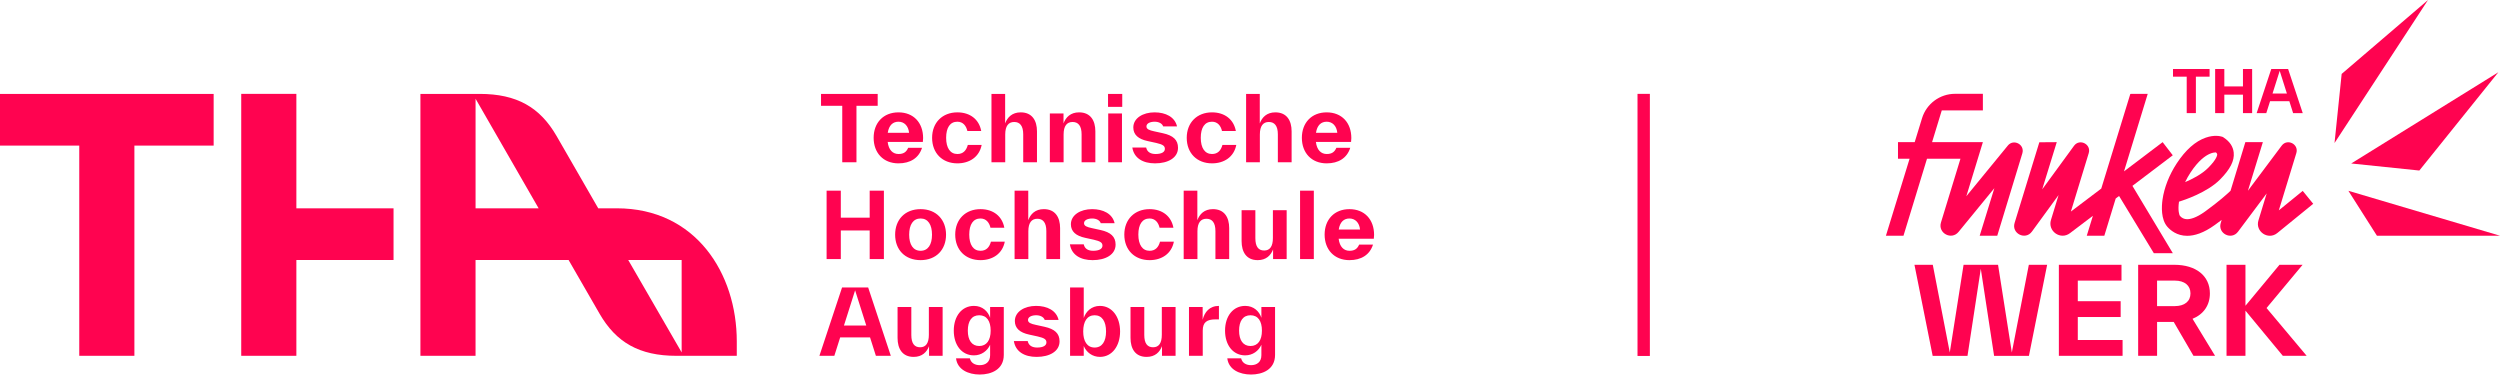
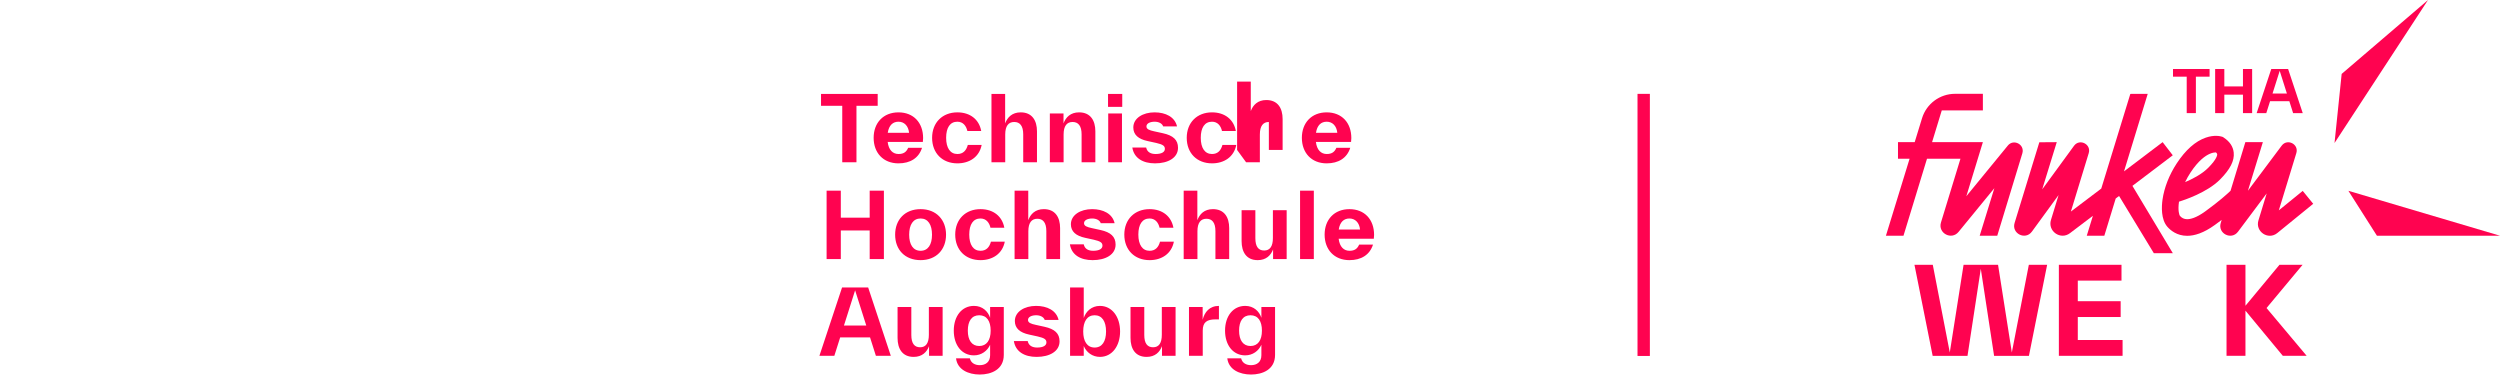
<svg xmlns="http://www.w3.org/2000/svg" id="Calque_1" data-name="Calque 1" viewBox="0 0 1389.76 208.2" width="1389.76" height="208.2">
  <defs>
    <style>
      .cls-1 {
        fill: #ff0350;
      }
    </style>
  </defs>
  <g>
    <path class="cls-1" d="M688.81,183.8c0-5.35,2.2-8.55,6.35-8.55s6.35,3.2,6.35,8.55-2.25,8.55-6.35,8.55-6.35-3.2-6.35-8.55M695.46,208.2c6.3,0,13.35-2.7,13.35-10.9v-26.65h-7.6v6c-1.2-3.55-4.2-6.6-9-6.6-6.65,0-11.2,5.6-11.2,13.75s4.5,13.75,11.2,13.75c4.2,0,7.5-2.5,9-5.9v5.8c0,3.8-2.5,5.55-5.75,5.55-2.7,0-4.95-1.25-5.5-3.8h-7.7c.75,6.25,6.8,9,13.2,9M660.96,197.8h7.65v-14.05c0-4.6,2.3-6.2,7.05-6.2h1.95v-7.5c-5.25,0-8,3.45-9.05,7.7v-7.1h-7.6v27.15ZM637.41,198.4c4.75,0,7.3-2.7,8.55-5.95v5.35h7.55v-27.15h-7.65v15.45c0,4.65-1.65,6.95-4.85,6.95s-4.9-2.15-4.9-6.85v-15.55h-7.65v17.2c0,6,2.65,10.55,8.95,10.55M602.16,184.25c0-5.55,2.2-9,6.35-9s6.35,3.45,6.35,9-2.2,8.95-6.35,8.95-6.35-3.45-6.35-8.95M611.46,198.4c6.7,0,11.2-6,11.2-14.15s-4.5-14.2-11.2-14.2c-4.75,0-7.8,3.15-9,6.7v-16.95h-7.6v38h7.6v-5.45c1.45,3.5,4.8,6.05,9,6.05M576.26,198.4c7.25,0,12.75-3.1,12.75-8.65,0-4.4-2.7-6.85-8.4-8.1l-4.8-1.05c-2.8-.6-4.35-1.2-4.35-2.75,0-1.7,2.1-2.6,4.55-2.6,2.2,0,4.15.9,4.75,2.6h7.7c-1.2-5.25-6.35-7.8-12.5-7.8-6.5,0-11.8,3.25-11.8,8.4,0,4.05,2.8,6.45,7.95,7.55l4.8,1.05c3.7.85,4.8,1.65,4.8,3.3,0,1.75-1.8,2.85-5.15,2.85-2.4,0-4.7-.85-5.25-3.6h-7.7c.95,5.95,5.95,8.8,12.65,8.8M538.01,183.8c0-5.35,2.2-8.55,6.35-8.55s6.35,3.2,6.35,8.55-2.25,8.55-6.35,8.55-6.35-3.2-6.35-8.55M544.66,208.2c6.3,0,13.35-2.7,13.35-10.9v-26.65h-7.6v6c-1.2-3.55-4.2-6.6-9-6.6-6.65,0-11.2,5.6-11.2,13.75s4.5,13.75,11.2,13.75c4.2,0,7.5-2.5,9-5.9v5.8c0,3.8-2.5,5.55-5.75,5.55-2.7,0-4.95-1.25-5.5-3.8h-7.7c.75,6.25,6.8,9,13.2,9M507.91,198.4c4.75,0,7.3-2.7,8.55-5.95v5.35h7.55v-27.15h-7.65v15.45c0,4.65-1.65,6.95-4.85,6.95s-4.9-2.15-4.9-6.85v-15.55h-7.65v17.2c0,6,2.65,10.55,8.95,10.55M469.16,180.95l6.2-19.55,6.2,19.55h-12.4ZM455.51,197.8h8.3l3.25-10.25h16.6l3.25,10.25h8.3l-12.6-38h-14.5l-12.6,38Z" />
    <path class="cls-1" d="M744.21,127.61c.65-4.25,2.9-6.15,5.95-6.15,3.2,0,5.5,2.3,5.9,6.15h-11.85ZM750.16,144.61c6.5,0,11.3-2.9,13.1-8.65h-7.7c-.95,2.2-2.4,3.45-5.35,3.45-3.15,0-5.5-2.15-6.05-6.7h19.55c.1-.75.15-1.5.15-2.15,0-8.55-5.3-14.3-13.7-14.3s-13.8,5.8-13.8,14.15,5.35,14.2,13.8,14.2M722.71,144.01h7.65v-38h-7.65v38ZM699.16,144.61c4.75,0,7.3-2.7,8.55-5.95v5.35h7.55v-27.15h-7.65v15.45c0,4.65-1.65,6.95-4.85,6.95s-4.9-2.15-4.9-6.85v-15.55h-7.65v17.2c0,6,2.65,10.55,8.95,10.55M658.01,144.01h7.65v-15.45c0-4.8,1.85-6.95,5-6.95s5,2.15,5,6.85v15.55h7.65v-17.2c0-6-2.7-10.55-9.05-10.55-4.75,0-7.4,2.75-8.65,6.15v-16.4h-7.6v38ZM639.06,144.61c6.8,0,12.2-3.6,13.5-10.25h-7.7c-.85,3.15-2.65,5.05-5.8,5.05-3.95,0-6.25-3.3-6.25-9s2.2-8.95,6.25-8.95c3.15,0,4.9,2.3,5.55,5.15h7.7c-1.15-6.35-6.1-10.35-13.25-10.35-8.3,0-14.05,5.65-14.05,14.15s5.65,14.2,14.05,14.2M607.41,144.61c7.25,0,12.75-3.1,12.75-8.65,0-4.4-2.7-6.85-8.4-8.1l-4.8-1.05c-2.8-.6-4.35-1.2-4.35-2.75,0-1.7,2.1-2.6,4.55-2.6,2.2,0,4.15.9,4.75,2.6h7.7c-1.2-5.25-6.35-7.8-12.5-7.8-6.5,0-11.8,3.25-11.8,8.4,0,4.05,2.8,6.45,7.95,7.55l4.8,1.05c3.7.85,4.8,1.65,4.8,3.3,0,1.75-1.8,2.85-5.15,2.85-2.4,0-4.7-.85-5.25-3.6h-7.7c.95,5.95,5.95,8.8,12.65,8.8M564.01,144.01h7.65v-15.45c0-4.8,1.85-6.95,5-6.95s5,2.15,5,6.85v15.55h7.65v-17.2c0-6-2.7-10.55-9.05-10.55-4.75,0-7.4,2.75-8.65,6.15v-16.4h-7.6v38ZM545.06,144.61c6.8,0,12.2-3.6,13.5-10.25h-7.7c-.85,3.15-2.65,5.05-5.8,5.05-3.95,0-6.25-3.3-6.25-9s2.2-8.95,6.25-8.95c3.15,0,4.9,2.3,5.55,5.15h7.7c-1.15-6.35-6.1-10.35-13.25-10.35-8.3,0-14.05,5.65-14.05,14.15s5.65,14.2,14.05,14.2M505.41,130.46c0-5.55,2.2-9,6.35-9s6.35,3.45,6.35,9-2.2,8.95-6.35,8.95-6.35-3.45-6.35-8.95M511.76,144.61c8.7,0,14.15-5.85,14.15-14.15s-5.45-14.2-14.15-14.2-14.15,5.85-14.15,14.2,5.45,14.15,14.15,14.15M483.46,144.01h7.9v-38h-7.9v15h-16.05v-15h-7.9v38h7.9v-15.9h16.05v15.9Z" />
-     <path class="cls-1" d="M731.56,73.81c.65-4.25,2.9-6.15,5.95-6.15,3.2,0,5.5,2.3,5.9,6.15h-11.85ZM737.51,90.81c6.5,0,11.3-2.9,13.1-8.65h-7.7c-.95,2.2-2.4,3.45-5.35,3.45-3.15,0-5.5-2.15-6.05-6.7h19.55c.1-.75.15-1.5.15-2.15,0-8.55-5.3-14.3-13.7-14.3s-13.8,5.8-13.8,14.15,5.35,14.2,13.8,14.2M692.71,90.21h7.65v-15.45c0-4.8,1.85-6.95,5-6.95s5,2.15,5,6.85v15.55h7.65v-17.2c0-6-2.7-10.55-9.05-10.55-4.75,0-7.4,2.75-8.65,6.15v-16.4h-7.6v38ZM673.76,90.81c6.8,0,12.2-3.6,13.5-10.25h-7.7c-.85,3.15-2.65,5.05-5.8,5.05-3.95,0-6.25-3.3-6.25-9s2.2-8.95,6.25-8.95c3.15,0,4.9,2.3,5.55,5.15h7.7c-1.15-6.35-6.1-10.35-13.25-10.35-8.3,0-14.05,5.65-14.05,14.15s5.65,14.2,14.05,14.2M642.11,90.81c7.25,0,12.75-3.1,12.75-8.65,0-4.4-2.7-6.85-8.4-8.1l-4.8-1.05c-2.8-.6-4.35-1.2-4.35-2.75,0-1.7,2.1-2.6,4.55-2.6,2.2,0,4.15.9,4.75,2.6h7.7c-1.2-5.25-6.35-7.8-12.5-7.8-6.5,0-11.8,3.25-11.8,8.4,0,4.05,2.8,6.45,7.95,7.55l4.8,1.05c3.7.85,4.8,1.65,4.8,3.3,0,1.75-1.8,2.85-5.15,2.85-2.4,0-4.7-.85-5.25-3.6h-7.7c.95,5.95,5.95,8.8,12.65,8.8M615.96,59.41h7.9v-7.2h-7.9v7.2ZM616.06,90.21h7.65v-27.15h-7.65v27.15ZM583.61,90.21h7.65v-15.45c0-4.8,1.85-6.95,5-6.95s5,2.15,5,6.85v15.55h7.65v-17.2c0-6-2.7-10.55-9.05-10.55-4.75,0-7.4,2.75-8.65,6.15v-5.55h-7.6v27.15ZM551.16,90.21h7.65v-15.45c0-4.8,1.85-6.95,5-6.95s5,2.15,5,6.85v15.55h7.65v-17.2c0-6-2.7-10.55-9.05-10.55-4.75,0-7.4,2.75-8.65,6.15v-16.4h-7.6v38ZM532.21,90.81c6.8,0,12.2-3.6,13.5-10.25h-7.7c-.85,3.15-2.65,5.05-5.8,5.05-3.95,0-6.25-3.3-6.25-9s2.2-8.95,6.25-8.95c3.15,0,4.9,2.3,5.55,5.15h7.7c-1.15-6.35-6.1-10.35-13.25-10.35-8.3,0-14.05,5.65-14.05,14.15s5.65,14.2,14.05,14.2M493.51,73.81c.65-4.25,2.9-6.15,5.95-6.15,3.2,0,5.5,2.3,5.9,6.15h-11.85ZM499.46,90.81c6.5,0,11.3-2.9,13.1-8.65h-7.7c-.95,2.2-2.4,3.45-5.35,3.45-3.15,0-5.5-2.15-6.05-6.7h19.55c.1-.75.15-1.5.15-2.15,0-8.55-5.3-14.3-13.7-14.3s-13.8,5.8-13.8,14.15,5.35,14.2,13.8,14.2M468.21,90.21h7.9v-31.4h11.8v-6.6h-31.5v6.6h11.8v31.4Z" />
-     <path class="cls-1" d="M349.24,144.55h29.69v51.34l-29.69-51.34ZM264.37,115.81v-60.92l35.06,60.92h-35.06ZM134.1,197.8h30.65v-53.26h54.02v-28.74h-54.02v-63.6h-30.65v145.6ZM44.06,197.8h30.65v-116.86h44.06v-28.74H0v28.74h44.06v116.86ZM376.06,197.8h33.52v-8.05c0-37.74-22.8-73.95-66.67-73.95h-10.35l-23.18-40.23c-9.2-15.9-22.03-23.37-42.72-23.37h-32.95v145.6h30.65v-53.26h51.72l17.24,29.89c9.2,15.9,22.03,23.37,42.72,23.37" />
+     <path class="cls-1" d="M731.56,73.81c.65-4.25,2.9-6.15,5.95-6.15,3.2,0,5.5,2.3,5.9,6.15h-11.85ZM737.51,90.81c6.5,0,11.3-2.9,13.1-8.65h-7.7c-.95,2.2-2.4,3.45-5.35,3.45-3.15,0-5.5-2.15-6.05-6.7h19.55c.1-.75.15-1.5.15-2.15,0-8.55-5.3-14.3-13.7-14.3s-13.8,5.8-13.8,14.15,5.35,14.2,13.8,14.2M692.71,90.21h7.65v-15.45c0-4.8,1.85-6.95,5-6.95v15.55h7.65v-17.2c0-6-2.7-10.55-9.05-10.55-4.75,0-7.4,2.75-8.65,6.15v-16.4h-7.6v38ZM673.76,90.81c6.8,0,12.2-3.6,13.5-10.25h-7.7c-.85,3.15-2.65,5.05-5.8,5.05-3.95,0-6.25-3.3-6.25-9s2.2-8.95,6.25-8.95c3.15,0,4.9,2.3,5.55,5.15h7.7c-1.15-6.35-6.1-10.35-13.25-10.35-8.3,0-14.05,5.65-14.05,14.15s5.65,14.2,14.05,14.2M642.11,90.81c7.25,0,12.75-3.1,12.75-8.65,0-4.4-2.7-6.85-8.4-8.1l-4.8-1.05c-2.8-.6-4.35-1.2-4.35-2.75,0-1.7,2.1-2.6,4.55-2.6,2.2,0,4.15.9,4.75,2.6h7.7c-1.2-5.25-6.35-7.8-12.5-7.8-6.5,0-11.8,3.25-11.8,8.4,0,4.05,2.8,6.45,7.95,7.55l4.8,1.05c3.7.85,4.8,1.65,4.8,3.3,0,1.75-1.8,2.85-5.15,2.85-2.4,0-4.7-.85-5.25-3.6h-7.7c.95,5.95,5.95,8.8,12.65,8.8M615.96,59.41h7.9v-7.2h-7.9v7.2ZM616.06,90.21h7.65v-27.15h-7.65v27.15ZM583.61,90.21h7.65v-15.45c0-4.8,1.85-6.95,5-6.95s5,2.15,5,6.85v15.55h7.65v-17.2c0-6-2.7-10.55-9.05-10.55-4.75,0-7.4,2.75-8.65,6.15v-5.55h-7.6v27.15ZM551.16,90.21h7.65v-15.45c0-4.8,1.85-6.95,5-6.95s5,2.15,5,6.85v15.55h7.65v-17.2c0-6-2.7-10.55-9.05-10.55-4.75,0-7.4,2.75-8.65,6.15v-16.4h-7.6v38ZM532.21,90.81c6.8,0,12.2-3.6,13.5-10.25h-7.7c-.85,3.15-2.65,5.05-5.8,5.05-3.95,0-6.25-3.3-6.25-9s2.2-8.95,6.25-8.95c3.15,0,4.9,2.3,5.55,5.15h7.7c-1.15-6.35-6.1-10.35-13.25-10.35-8.3,0-14.05,5.65-14.05,14.15s5.65,14.2,14.05,14.2M493.51,73.81c.65-4.25,2.9-6.15,5.95-6.15,3.2,0,5.5,2.3,5.9,6.15h-11.85ZM499.46,90.81c6.5,0,11.3-2.9,13.1-8.65h-7.7c-.95,2.2-2.4,3.45-5.35,3.45-3.15,0-5.5-2.15-6.05-6.7h19.55c.1-.75.15-1.5.15-2.15,0-8.55-5.3-14.3-13.7-14.3s-13.8,5.8-13.8,14.15,5.35,14.2,13.8,14.2M468.21,90.21h7.9v-31.4h11.8v-6.6h-31.5v6.6h11.8v31.4Z" />
  </g>
  <rect class="cls-1" x="910.3" y="52.18" width="6.87" height="145.7" />
  <g>
    <g>
      <g>
        <path class="cls-1" d="M1116.14,80.95l-23.04,28.12,9.19-30.06h-28.24l5.39-17.64h22.85v-9.22h-15.48c-8.43,0-15.87,5.51-18.34,13.57l-4.08,13.29h-9.29v9.22h6.45l-13.16,42.82h9.76l13.08-42.82h18.6l-10.84,35.46c-1.81,5.92,5.85,10.01,9.77,5.23l19.91-24.31-8.15,26.43h9.76l13.94-45.78c1.5-4.9-4.84-8.29-8.08-4.33Z" />
        <path class="cls-1" d="M1207.85,86.32l-5.63-7.3-21.47,16.24,13.18-43.09-9.67.03-16.16,52.63-16.89,12.77,9.92-32.45c1.53-5-5.1-8.32-8.18-4.09l-17.68,24.21,8.09-26.25-9.69.07-13.75,44.85c-1.8,5.88,5.99,9.77,9.62,4.81l14.83-20.32-4.23,13.83c-1.93,6.3,5.38,11.36,10.6,7.33l12.71-9.63-3.41,11.09h9.76l6.33-20.7,1.87-1.41,19.32,31.8h10.56l-22.46-37.42,22.43-17Z" />
        <path class="cls-1" d="M1280.11,106.11l-13.3,10.82,9.73-31.83c1.52-4.96-5.03-8.29-8.14-4.13l-18.78,25.07,8.31-27.02h-9.73l-8.24,27.05c-1.69,1.62-6.24,5.78-14.1,11.47-5.02,3.63-8.28,4.35-10.12,4.31-1.6-.04-2.86-.63-3.93-1.87-.29-.38-1.24-2.82-.5-7.87,2.72-.84,15.59-5.04,22.79-12.29,5.67-5.7,8.1-10.47,7.63-15-.34-3.33-2.2-6.13-5.53-8.33l-.54-.36-.62-.19c-.63-.2-4.03-1.11-8.86.58-5.8,2.02-11.24,6.85-16.16,14.36-4.14,6.32-6.94,13.46-7.87,20.1-.54,3.85-.91,10.93,2.68,15.06,1.71,1.96,5.3,5.05,11.04,5.05,4.04,0,9.14-1.53,15.39-6.05,1.35-.98,2.61-1.91,3.78-2.8l-.52,1.71c-1.79,5.85,5.92,9.76,9.59,4.87l15.95-21.3-4.58,14.99c-1.9,6.23,5.42,11.16,10.47,7.04l19.98-16.26-5.82-7.15ZM1217.73,95.9c4.38-6.69,8.27-9.36,10.76-10.42,1.51-.64,2.65-.77,3.31-.77.01,0,.03,0,.04,0,.36.32.68.69.71,1.03.04.38-.02,2.56-5,7.56-3.58,3.6-8.91,6.3-12.84,7.95.87-1.82,1.88-3.62,3.02-5.35Z" />
      </g>
      <g>
        <polygon class="cls-1" points="1389.76 131.04 1305.47 106.07 1321.36 131.06 1389.76 131.04" />
-         <polygon class="cls-1" points="1344.91 94.8 1388.84 40.16 1307.04 90.88 1344.91 94.8" />
        <polygon class="cls-1" points="1297.77 79.51 1349.74 0 1301.74 41.09 1297.77 79.51" />
      </g>
    </g>
    <g>
      <path class="cls-1" d="M1127.82,147.21h10.19l-10.12,50.6h-19.37l-7.39-48.4-7.39,48.4h-19.37l-10.12-50.6h10.19l9.45,48.73,7.66-48.73h19.17l7.66,48.73,9.45-48.73Z" />
      <path class="cls-1" d="M1155.05,189.01h24.9v8.79h-35.42v-50.6h34.82v8.79h-24.3v11.45h23.83v8.79h-23.83v12.78Z" />
-       <path class="cls-1" d="M1219.36,197.8l-10.98-18.84h-9.25v18.84h-10.52v-50.6h20.11c12.18,0,19.77,6.26,19.77,15.91,0,6.52-3.46,11.58-9.65,14.11l12.52,20.57h-11.98ZM1199.12,155.99v14.18h9.85c5.46,0,8.72-2.66,8.72-7.06s-3.26-7.12-8.72-7.12h-9.85Z" />
      <path class="cls-1" d="M1282.28,197.8h-13.25l-20.77-25.1v25.1h-10.52v-50.6h10.52v22.77l18.91-22.77h12.85l-20.04,24.03,22.3,26.56Z" />
    </g>
    <g>
      <path class="cls-1" d="M1228.32,38.36v4.26h-7.62v20.26h-5.1v-20.26h-7.62v-4.26h20.33Z" />
      <path class="cls-1" d="M1246.87,38.36h5.1v24.52h-5.1v-10.26h-10.36v10.26h-5.1v-24.52h5.1v9.68h10.36v-9.68Z" />
      <path class="cls-1" d="M1274.75,62.88l-2.1-6.62h-10.71l-2.1,6.62h-5.36l8.13-24.52h9.36l8.13,24.52h-5.36ZM1263.3,52.01h8l-4-12.62-4,12.62Z" />
    </g>
  </g>
</svg>